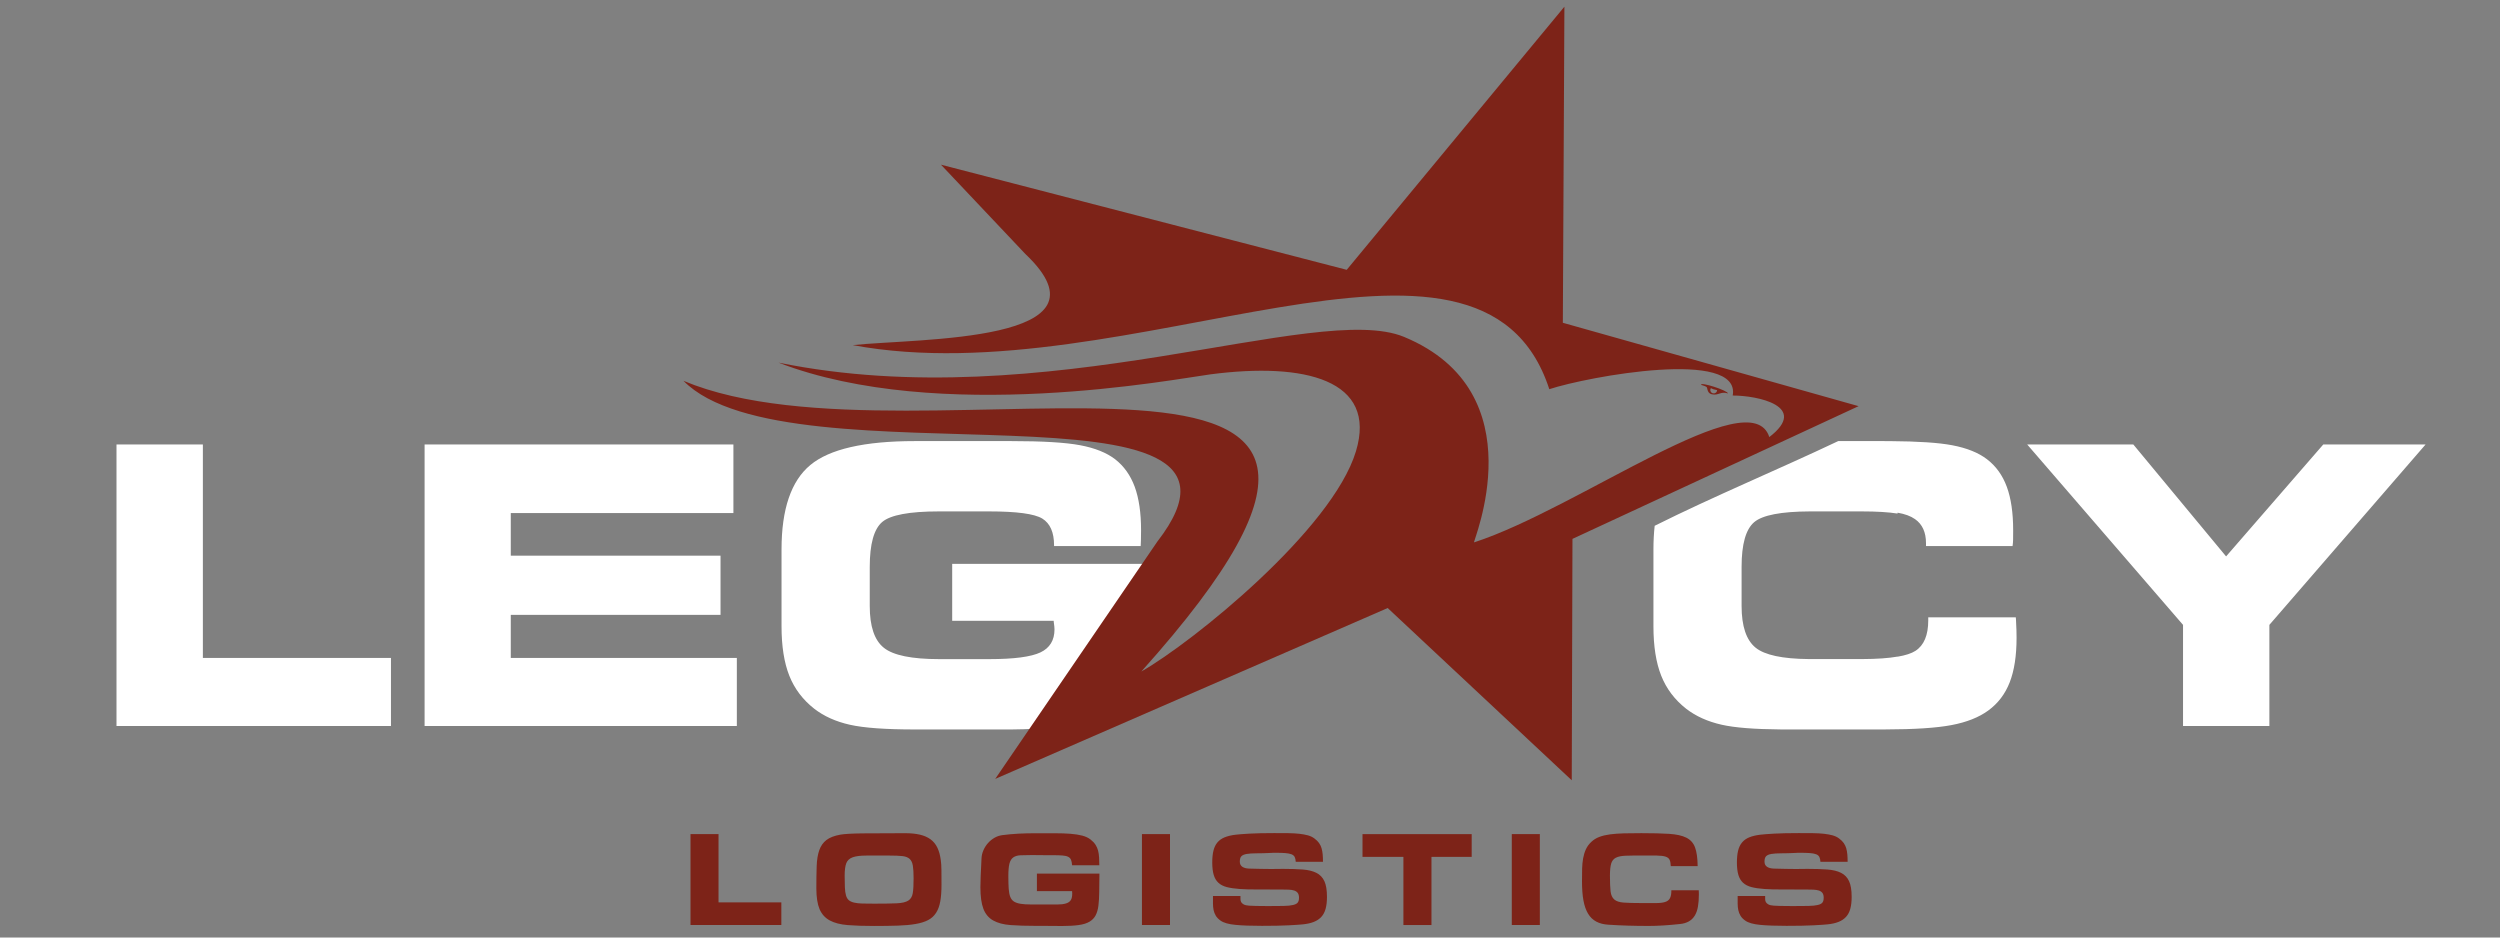
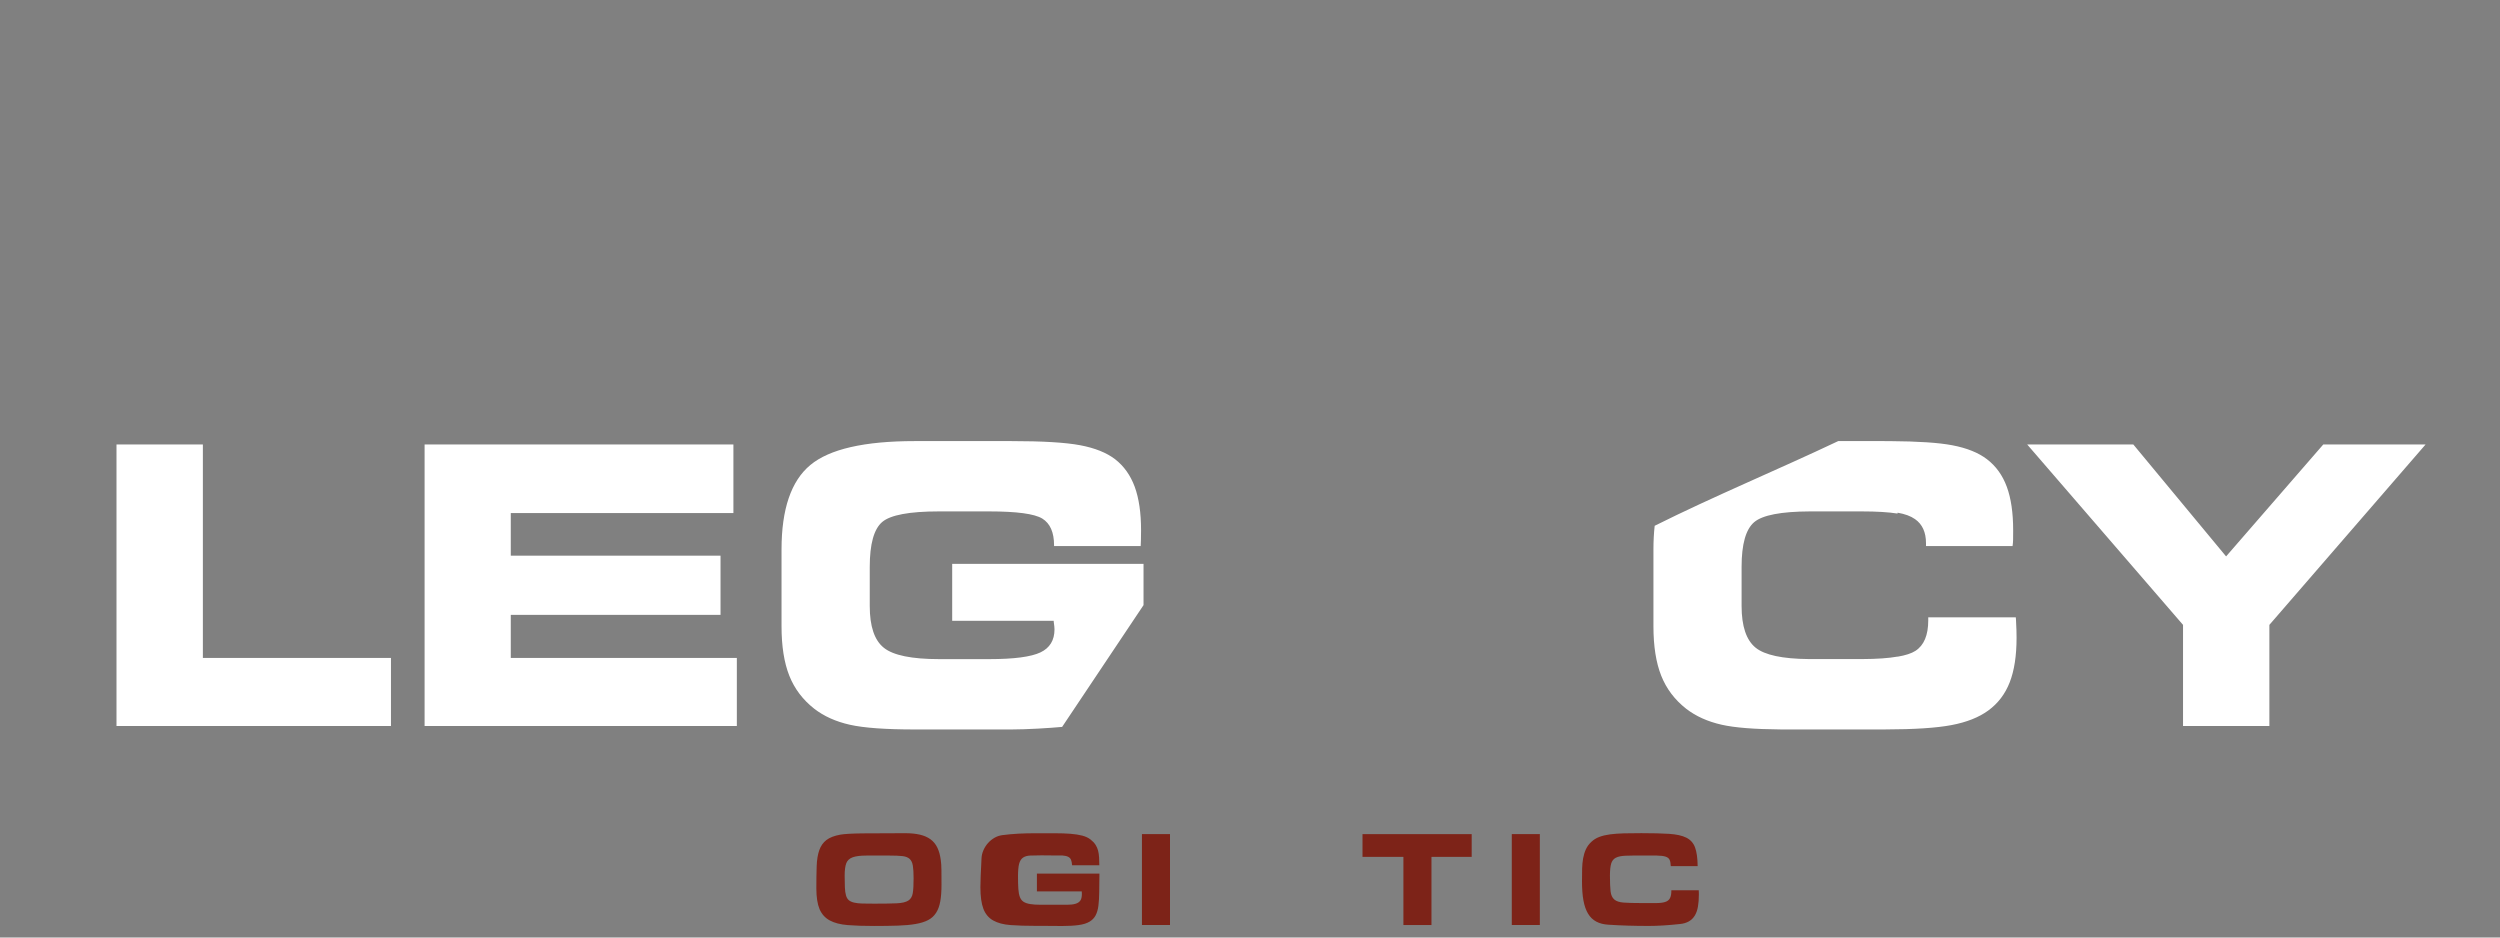
<svg xmlns="http://www.w3.org/2000/svg" version="1.1" id="Layer_1" x="0px" y="0px" viewBox="0 0 800 300" style="enable-background:new 0 0 800 300;" xml:space="preserve">
  <rect x="0" y="0" width="800" height="300" fill="#808080" stroke="none" />
  <style type="text/css">
	.st0{fill:#FFFFFF;}
	.st1{fill-rule:evenodd;clip-rule:evenodd;fill:#7D2318;}
	.st2{fill:#7D2318;}
</style>
  <path id="_x3C_LEGACY_x3E_" class="st0" d="M337.3,174.74v-0.25c0-4.15-1.26-7-3.77-8.55c-2.51-1.53-8.18-2.29-17-2.29h-16.09  c-9.45,0-15.49,1.14-18.14,3.39c-2.65,2.27-3.98,7.05-3.98,14.36v12.52c0,6.5,1.49,10.95,4.5,13.36c2.99,2.42,8.92,3.64,17.73,3.64  h15.99c7.94,0,13.4-0.73,16.4-2.15c3-1.42,4.5-3.9,4.5-7.39c0-0.5-0.08-1.3-0.25-2.42c0-0.12,0-0.23,0-0.31h-32.49v-18.22h61.23  v13.21l-26.05,38.97c-4.09,0.37-11.22,0.82-16.29,0.82h-30.75c-9.43,0-16.4-0.5-20.88-1.51c-4.5-1.01-8.31-2.73-11.42-5.14  c-3.65-2.87-6.31-6.39-7.96-10.55c-1.66-4.17-2.49-9.46-2.49-15.82v-24.58c0-12.91,3.07-21.92,9.21-27.02  c6.14-5.1,17.27-7.66,33.42-7.66h30.87c9.95,0,17.31,0.43,22.04,1.32c4.75,0.89,8.48,2.4,11.2,4.48c2.82,2.19,4.91,5.12,6.28,8.82  c1.35,3.7,2.03,8.33,2.03,13.9c0,1.32-0.02,2.36-0.04,3.08c-0.02,0.72-0.04,1.38-0.08,2H337.3z M234.69,164.19h-71.24v13.63h67.12  v18.94h-67.12v13.78h72.34v21.79h-99.92v-90.1h98.82V164.19z M607.22,164.06v0.28c-2.9-0.46-6.72-0.69-11.47-0.69h-0.23H579.6h-0.17  h-0.27c-9.22,0.04-15.15,1.18-17.81,3.43c-2.69,2.28-4.04,7.04-4.04,14.29v12.54c0,6.48,1.5,10.94,4.5,13.36  c2.9,2.34,8.55,3.56,16.97,3.63l0.35,0h0.06l0.35,0h0.07h15.92h0.13h0.1l0.22,0h0.09c4.56-0.02,8.28-0.28,11.16-0.79v0.03  c2.54-0.43,4.44-1.05,5.7-1.86c2.74-1.76,4.11-5.02,4.11-9.77v-0.97h28.01c0,0.12,0.05,0.35,0.06,0.66  c0.15,2.62,0.19,4.59,0.19,5.87c0,5.78-0.73,10.53-2.2,14.29c-1.46,3.74-3.75,6.74-6.86,9.01c-2.98,2.17-6.88,3.74-11.82,4.67  c-4.82,0.91-11.85,1.36-21.09,1.38h-0.07h-0.15h-0.07h-0.07l-0.07,0h-0.07h-0.03h-30.87h-0.07l-0.37,0h-0.07h-0.37h-0.07l-0.37,0  h-0.07l-0.36,0h-0.07l-0.36,0c-8.37-0.07-14.64-0.56-18.78-1.5c-4.5-1.01-8.31-2.73-11.42-5.14c-3.65-2.87-6.3-6.38-7.96-10.55  c-1.66-4.17-2.49-9.46-2.49-15.82v-24.58c0-2.7,0.13-5.22,0.4-7.58c18.67-9.34,39.43-17.95,58.73-27.1h14.37  c0.78,0,1.54,0,2.29,0.01l0,0c8.85,0.06,15.47,0.49,19.82,1.32c4.71,0.89,8.42,2.4,11.13,4.48c2.86,2.19,4.98,5.12,6.34,8.82  c1.35,3.67,2.03,8.3,2.03,13.88c0,1.32-0.01,2.36-0.02,3.06c-0.01,0.7-0.08,1.38-0.17,2.02h-27.7v-0.91c0-3.51-1.17-6.07-3.5-7.7  C611.42,165.14,609.56,164.46,607.22,164.06z M64.92,210.54h60.19v21.79H37.28v-90.1h27.64V210.54z M726.21,232.33h-27.64v-32.37  l-49.87-57.73h33.96l29.69,35.82l31.1-35.82h32.74l-49.99,57.73V232.33z" />
-   <path id="_x3C_START_x3E_" class="st1" d="M547.48,124.19c-0.16,0.24-0.23,0.54-0.17,0.84c0.13,0.59,0.71,0.97,1.3,0.84  c0.5-0.11,0.85-0.53,0.87-1.02C548.67,124.72,547.99,124.49,547.48,124.19 M546.3,124.31c0.12,0.57,0.3,1.6,1.52,1.87  c2.13,0.46,2.75-1.04,5.15-0.28c-0.21-0.99-8.85-3.79-8.63-2.75C546.1,123.71,546.18,123.74,546.3,124.31z M500.61,2.14l-0.5,101.15  l94.64,26.68l-91.56,42.47l-0.23,77.25l-58.9-55.12l-125.59,54.68l51.87-75.93c43.51-56.07-117.92-17.1-151.63-51.46  c75.44,31.74,263.67-37.64,146.51,93.03c16.64-9.52,61.12-45.45,68.68-70.47c6.92-22.9-16.4-28.57-46.55-24.63  c-11.11,1.45-86.8,16.08-138.23-3.75c85.78,17.5,172.27-19.82,200.19-8.23c42.91,17.81,21.71,65.95,22.4,65.75  c33.44-10.88,88.54-52.14,94.47-33.7c12.84-9.86-3.8-13.31-11.71-13.29c2.7-15.15-46.43-6.07-58.69-2.03  c-21.95-67.35-134.82,2.3-222.9-14.1c21.05-2.25,85.29-0.69,55.24-29.16L301.11,52.7l129.84,33.64L500.61,2.14z" />
  <g>
-     <path class="st2" d="M229.93,266.91v21.85h20.1v7.24h-29.07v-29.09H229.93z" />
    <path class="st2" d="M261.23,284.23c0-2.76,0.04-5.14,0.11-7.13c0.07-1.99,0.35-3.67,0.83-5.04c0.48-1.37,1.24-2.45,2.28-3.25   c1.04-0.8,2.52-1.37,4.44-1.72c1.31-0.23,3.7-0.37,7.16-0.41c3.46-0.04,7.99-0.06,13.59-0.06c1.84,0,3.43,0.16,4.77,0.48   c1.34,0.32,2.47,0.82,3.39,1.5c0.92,0.68,1.64,1.58,2.17,2.68c0.53,1.11,0.89,2.44,1.09,4.01c0.12,0.81,0.18,1.88,0.2,3.18   c0.01,1.31,0.02,2.84,0.02,4.58c0,2.12-0.13,3.92-0.39,5.39c-0.26,1.47-0.72,2.7-1.36,3.69c-0.64,0.99-1.5,1.76-2.56,2.31   c-1.07,0.55-2.4,0.97-4.01,1.24c-1.61,0.28-3.5,0.45-5.67,0.52s-4.71,0.11-7.6,0.11c-3.27,0-6.07-0.09-8.41-0.28   c-2.34-0.19-4.25-0.68-5.74-1.48c-1.49-0.8-2.58-2.01-3.28-3.62C261.58,289.31,261.23,287.08,261.23,284.23z M270.29,280.22   c0,1.48,0.02,2.73,0.07,3.75c0.04,1.02,0.16,1.86,0.35,2.53c0.19,0.67,0.48,1.18,0.88,1.53c0.39,0.35,0.95,0.61,1.66,0.79   c0.71,0.17,1.6,0.28,2.67,0.31c1.07,0.03,2.36,0.04,3.87,0.04c3.04,0,5.4-0.04,7.09-0.11c1.69-0.07,2.94-0.36,3.74-0.85   c0.8-0.49,1.29-1.3,1.47-2.42c0.18-1.12,0.26-2.71,0.26-4.78c0-1.69-0.08-3.02-0.24-3.99c-0.16-0.97-0.5-1.7-1.03-2.18   c-0.53-0.48-1.3-0.78-2.32-0.89c-1.02-0.12-2.38-0.17-4.07-0.17c-3.06,0-5.55,0-7.44,0c-1.9,0-3.36,0.18-4.38,0.55   c-1.02,0.36-1.71,1-2.06,1.9C270.47,277.11,270.29,278.44,270.29,280.22z" />
-     <path class="st2" d="M331.81,285.1v-5.54h20.01c-0.03,2.24-0.05,4.2-0.07,5.89c-0.02,1.69-0.1,3.15-0.26,4.38   c-0.16,1.24-0.46,2.27-0.9,3.1c-0.44,0.83-1.09,1.5-1.95,2.01c-0.86,0.51-2,0.87-3.42,1.07c-1.42,0.2-3.19,0.31-5.32,0.31   c-0.93,0-1.88-0.01-2.82-0.02c-0.95-0.01-1.88-0.02-2.78-0.02h-2.71c-3.24,0-5.99-0.09-8.25-0.26c-2.26-0.17-4.11-0.67-5.54-1.48   c-1.43-0.81-2.47-2.05-3.11-3.71c-0.64-1.66-0.96-3.97-0.96-6.93c0-0.9,0.03-2.12,0.09-3.64c0.06-1.53,0.15-3.35,0.26-5.47   c0.03-0.93,0.23-1.83,0.61-2.7c0.38-0.87,0.87-1.64,1.47-2.31c0.6-0.67,1.28-1.23,2.06-1.68c0.77-0.45,1.6-0.73,2.47-0.85   c1.75-0.23,3.5-0.39,5.25-0.48c1.75-0.09,3.5-0.13,5.25-0.13c2.36,0,4.49,0,6.37,0s3.55,0.06,5.01,0.17   c1.46,0.12,2.71,0.31,3.77,0.59c1.05,0.28,1.93,0.69,2.63,1.24c0.67,0.52,1.2,1.08,1.58,1.66c0.38,0.58,0.66,1.21,0.83,1.88   c0.18,0.67,0.28,1.4,0.33,2.18c0.04,0.79,0.07,1.63,0.07,2.53h-8.71c-0.06-0.76-0.18-1.34-0.35-1.77   c-0.18-0.42-0.49-0.74-0.94-0.96c-0.45-0.22-1.08-0.36-1.88-0.41c-0.8-0.06-1.83-0.09-3.09-0.09h-2.23c-0.79,0-1.56-0.01-2.32-0.02   c-0.76-0.01-1.46-0.02-2.1-0.02c-1.46,0-2.66,0.02-3.61,0.07c-0.95,0.04-1.72,0.27-2.3,0.68c-0.58,0.41-0.99,1.07-1.23,1.99   c-0.23,0.92-0.35,2.25-0.35,3.99c0,1.6,0.04,2.94,0.11,4.01c0.07,1.08,0.24,1.95,0.5,2.62c0.26,0.67,0.66,1.17,1.18,1.51   c0.53,0.33,1.23,0.58,2.12,0.72c0.89,0.15,2,0.22,3.33,0.22c1.33,0,2.94,0,4.84,0c1.4,0,2.63,0,3.68,0c1.05,0,1.93-0.1,2.63-0.31   c0.7-0.2,1.22-0.55,1.55-1.02c0.34-0.48,0.5-1.2,0.5-2.16c0-0.17-0.01-0.31-0.02-0.39c-0.02-0.09-0.02-0.22-0.02-0.39H331.81z" />
+     <path class="st2" d="M331.81,285.1v-5.54h20.01c-0.03,2.24-0.05,4.2-0.07,5.89c-0.02,1.69-0.1,3.15-0.26,4.38   c-0.16,1.24-0.46,2.27-0.9,3.1c-0.44,0.83-1.09,1.5-1.95,2.01c-0.86,0.51-2,0.87-3.42,1.07c-1.42,0.2-3.19,0.31-5.32,0.31   c-0.93,0-1.88-0.01-2.82-0.02c-0.95-0.01-1.88-0.02-2.78-0.02h-2.71c-3.24,0-5.99-0.09-8.25-0.26c-2.26-0.17-4.11-0.67-5.54-1.48   c-1.43-0.81-2.47-2.05-3.11-3.71c-0.64-1.66-0.96-3.97-0.96-6.93c0-0.9,0.03-2.12,0.09-3.64c0.06-1.53,0.15-3.35,0.26-5.47   c0.03-0.93,0.23-1.83,0.61-2.7c0.38-0.87,0.87-1.64,1.47-2.31c0.6-0.67,1.28-1.23,2.06-1.68c0.77-0.45,1.6-0.73,2.47-0.85   c1.75-0.23,3.5-0.39,5.25-0.48c1.75-0.09,3.5-0.13,5.25-0.13c2.36,0,4.49,0,6.37,0s3.55,0.06,5.01,0.17   c1.46,0.12,2.71,0.31,3.77,0.59c1.05,0.28,1.93,0.69,2.63,1.24c0.67,0.52,1.2,1.08,1.58,1.66c0.38,0.58,0.66,1.21,0.83,1.88   c0.18,0.67,0.28,1.4,0.33,2.18c0.04,0.79,0.07,1.63,0.07,2.53h-8.71c-0.06-0.76-0.18-1.34-0.35-1.77   c-0.18-0.42-0.49-0.74-0.94-0.96c-0.45-0.22-1.08-0.36-1.88-0.41h-2.23c-0.79,0-1.56-0.01-2.32-0.02   c-0.76-0.01-1.46-0.02-2.1-0.02c-1.46,0-2.66,0.02-3.61,0.07c-0.95,0.04-1.72,0.27-2.3,0.68c-0.58,0.41-0.99,1.07-1.23,1.99   c-0.23,0.92-0.35,2.25-0.35,3.99c0,1.6,0.04,2.94,0.11,4.01c0.07,1.08,0.24,1.95,0.5,2.62c0.26,0.67,0.66,1.17,1.18,1.51   c0.53,0.33,1.23,0.58,2.12,0.72c0.89,0.15,2,0.22,3.33,0.22c1.33,0,2.94,0,4.84,0c1.4,0,2.63,0,3.68,0c1.05,0,1.93-0.1,2.63-0.31   c0.7-0.2,1.22-0.55,1.55-1.02c0.34-0.48,0.5-1.2,0.5-2.16c0-0.17-0.01-0.31-0.02-0.39c-0.02-0.09-0.02-0.22-0.02-0.39H331.81z" />
    <path class="st2" d="M374.4,266.91v29.09h-8.98v-29.09H374.4z" />
-     <path class="st2" d="M414.64,275.81c-0.03-0.67-0.15-1.2-0.35-1.59c-0.2-0.39-0.56-0.68-1.07-0.87c-0.51-0.19-1.18-0.31-2.01-0.37   c-0.83-0.06-1.9-0.09-3.22-0.09c-0.23,0-0.42,0-0.57,0c-0.15,0-0.34,0.02-0.57,0.04c-1.9,0.09-3.49,0.13-4.77,0.13   s-2.32,0.07-3.11,0.2c-0.79,0.13-1.36,0.37-1.71,0.72c-0.35,0.35-0.52,0.93-0.52,1.74c0,0.73,0.26,1.27,0.79,1.64   c0.53,0.36,1.26,0.56,2.19,0.59c1.31,0.03,2.56,0.06,3.74,0.09c1.18,0.03,2.28,0.04,3.31,0.04c0.61,0,1.25-0.01,1.91-0.02   c0.66-0.01,1.28-0.02,1.86-0.02c2.42,0,4.52,0.07,6.3,0.2c1.78,0.13,3.25,0.49,4.4,1.07c1.15,0.58,2.01,1.47,2.56,2.66   c0.55,1.19,0.83,2.86,0.83,5.02c0,1.51-0.15,2.79-0.44,3.84c-0.29,1.05-0.75,1.91-1.38,2.59c-0.63,0.68-1.42,1.21-2.39,1.59   s-2.12,0.64-3.46,0.78c-0.79,0.09-2.31,0.19-4.55,0.31c-2.25,0.12-5.12,0.17-8.63,0.17c-3.44,0-6.25-0.1-8.43-0.31   s-3.76-0.65-4.75-1.35c-0.7-0.49-1.22-1.02-1.55-1.59c-0.34-0.57-0.57-1.17-0.7-1.81c-0.13-0.64-0.2-1.33-0.2-2.07   c0-0.74,0-1.55,0-2.42h8.8c0,0.32,0,0.65,0,1c0,0.35,0.07,0.66,0.22,0.94c0.15,0.28,0.41,0.52,0.79,0.74   c0.38,0.22,0.96,0.36,1.75,0.41c0.38,0.03,1.09,0.06,2.12,0.09c1.04,0.03,2.34,0.04,3.92,0.04c2.04,0,3.71-0.01,5.01-0.04   c1.3-0.03,2.31-0.13,3.04-0.31c0.73-0.17,1.23-0.44,1.49-0.79c0.26-0.35,0.39-0.86,0.39-1.53c0-0.64-0.13-1.14-0.39-1.51   c-0.26-0.36-0.64-0.62-1.14-0.79c-0.5-0.16-1.09-0.25-1.77-0.28c-0.69-0.03-1.44-0.04-2.26-0.04c-2.86-0.03-5.4-0.04-7.62-0.02   c-2.22,0.02-4.15-0.04-5.78-0.15c-1.64-0.12-3.01-0.32-4.14-0.61c-1.12-0.29-2.03-0.76-2.71-1.4c-0.69-0.64-1.18-1.48-1.49-2.53   c-0.31-1.05-0.46-2.37-0.46-3.97c0-1.42,0.12-2.66,0.37-3.71c0.25-1.05,0.66-1.93,1.25-2.64c0.58-0.71,1.35-1.27,2.3-1.66   c0.95-0.39,2.12-0.68,3.52-0.85c0.93-0.12,2.44-0.23,4.53-0.35c2.09-0.12,4.71-0.17,7.86-0.17c1.66,0,3.16,0.01,4.49,0.02   c1.33,0.02,2.51,0.08,3.55,0.2c1.04,0.12,1.95,0.28,2.74,0.5c0.79,0.22,1.47,0.54,2.06,0.98c0.64,0.47,1.14,0.96,1.51,1.48   c0.37,0.52,0.64,1.09,0.81,1.7c0.17,0.61,0.29,1.27,0.35,1.98c0.06,0.71,0.09,1.49,0.09,2.33H414.64z" />
    <path class="st2" d="M458.07,274.2v21.81h-8.98V274.2H436v-7.28h34.94v7.28H458.07z" />
    <path class="st2" d="M492.75,266.91v29.09h-8.98v-29.09H492.75z" />
    <path class="st2" d="M534.65,277.16c-0.03-0.9-0.16-1.58-0.39-2.05c-0.23-0.46-0.67-0.8-1.31-1c-0.64-0.2-1.55-0.31-2.74-0.33   c-1.18-0.01-2.74-0.02-4.66-0.02c-2.19,0-3.96,0.02-5.3,0.07c-1.34,0.04-2.39,0.25-3.15,0.63c-0.76,0.38-1.27,1.01-1.53,1.9   c-0.26,0.89-0.39,2.17-0.39,3.86c0,2.15,0.07,3.82,0.2,4.99c0.13,1.18,0.53,2.05,1.18,2.62c0.66,0.57,1.67,0.9,3.04,1   c1.37,0.1,3.28,0.15,5.74,0.15c1.84,0,3.37,0,4.6,0c1.23,0,2.2-0.12,2.91-0.35c0.71-0.23,1.23-0.63,1.53-1.2   c0.31-0.57,0.46-1.42,0.46-2.55h8.76c0,0.23,0.01,0.44,0.02,0.63c0.01,0.19,0.02,0.4,0.02,0.63c0,1.48-0.1,2.79-0.29,3.92   c-0.19,1.13-0.52,2.09-0.99,2.88c-0.47,0.79-1.09,1.41-1.88,1.88c-0.79,0.46-1.77,0.76-2.93,0.87c-1.9,0.2-3.69,0.36-5.36,0.46   c-1.68,0.1-3.22,0.15-4.62,0.15c-4.58,0-8.86-0.13-12.83-0.39c-1.55-0.09-2.86-0.42-3.94-1c-1.08-0.58-1.96-1.43-2.63-2.55   c-0.67-1.12-1.16-2.52-1.47-4.21c-0.31-1.69-0.46-3.71-0.46-6.06c0-1.48,0.01-2.84,0.04-4.08c0.03-1.24,0.14-2.37,0.33-3.4   c0.19-1.03,0.48-1.98,0.88-2.84c0.39-0.86,0.96-1.64,1.69-2.33c0.73-0.7,1.58-1.24,2.56-1.61c0.98-0.38,2.12-0.65,3.44-0.83   s2.8-0.28,4.47-0.33c1.66-0.04,3.53-0.06,5.6-0.06c3.59,0,6.55,0.07,8.87,0.22c2.32,0.15,4.15,0.55,5.5,1.22   c1.34,0.67,2.28,1.72,2.8,3.14c0.52,1.42,0.8,3.42,0.83,5.97H534.65z" />
-     <path class="st2" d="M582.54,275.81c-0.03-0.67-0.15-1.2-0.35-1.59c-0.2-0.39-0.56-0.68-1.07-0.87c-0.51-0.19-1.18-0.31-2.01-0.37   c-0.83-0.06-1.9-0.09-3.22-0.09c-0.23,0-0.42,0-0.57,0c-0.15,0-0.34,0.02-0.57,0.04c-1.9,0.09-3.49,0.13-4.77,0.13   s-2.32,0.07-3.11,0.2c-0.79,0.13-1.36,0.37-1.71,0.72c-0.35,0.35-0.52,0.93-0.52,1.74c0,0.73,0.26,1.27,0.79,1.64   c0.53,0.36,1.26,0.56,2.19,0.59c1.31,0.03,2.56,0.06,3.74,0.09c1.18,0.03,2.28,0.04,3.31,0.04c0.61,0,1.25-0.01,1.91-0.02   c0.66-0.01,1.28-0.02,1.86-0.02c2.42,0,4.52,0.07,6.3,0.2c1.78,0.13,3.25,0.49,4.4,1.07c1.15,0.58,2.01,1.47,2.56,2.66   c0.55,1.19,0.83,2.86,0.83,5.02c0,1.51-0.15,2.79-0.44,3.84c-0.29,1.05-0.75,1.91-1.38,2.59c-0.63,0.68-1.42,1.21-2.39,1.59   s-2.12,0.64-3.46,0.78c-0.79,0.09-2.31,0.19-4.55,0.31c-2.25,0.12-5.12,0.17-8.63,0.17c-3.44,0-6.25-0.1-8.43-0.31   s-3.76-0.65-4.75-1.35c-0.7-0.49-1.22-1.02-1.55-1.59c-0.34-0.57-0.57-1.17-0.7-1.81c-0.13-0.64-0.2-1.33-0.2-2.07   c0-0.74,0-1.55,0-2.42h8.8c0,0.32,0,0.65,0,1c0,0.35,0.07,0.66,0.22,0.94c0.15,0.28,0.41,0.52,0.79,0.74   c0.38,0.22,0.96,0.36,1.75,0.41c0.38,0.03,1.09,0.06,2.12,0.09c1.04,0.03,2.34,0.04,3.92,0.04c2.04,0,3.71-0.01,5.01-0.04   c1.3-0.03,2.31-0.13,3.04-0.31c0.73-0.17,1.23-0.44,1.49-0.79c0.26-0.35,0.39-0.86,0.39-1.53c0-0.64-0.13-1.14-0.39-1.51   c-0.26-0.36-0.64-0.62-1.14-0.79c-0.5-0.16-1.09-0.25-1.77-0.28c-0.69-0.03-1.44-0.04-2.26-0.04c-2.86-0.03-5.4-0.04-7.62-0.02   c-2.22,0.02-4.15-0.04-5.78-0.15c-1.64-0.12-3.01-0.32-4.14-0.61c-1.12-0.29-2.03-0.76-2.72-1.4c-0.69-0.64-1.18-1.48-1.49-2.53   c-0.31-1.05-0.46-2.37-0.46-3.97c0-1.42,0.12-2.66,0.37-3.71c0.25-1.05,0.66-1.93,1.25-2.64c0.58-0.71,1.35-1.27,2.3-1.66   c0.95-0.39,2.12-0.68,3.52-0.85c0.93-0.12,2.44-0.23,4.53-0.35c2.09-0.12,4.71-0.17,7.86-0.17c1.66,0,3.16,0.01,4.49,0.02   c1.33,0.02,2.51,0.08,3.55,0.2c1.04,0.12,1.95,0.28,2.74,0.5c0.79,0.22,1.47,0.54,2.06,0.98c0.64,0.47,1.14,0.96,1.51,1.48   c0.37,0.52,0.64,1.09,0.81,1.7c0.17,0.61,0.29,1.27,0.35,1.98c0.06,0.71,0.09,1.49,0.09,2.33H582.54z" />
  </g>
</svg>